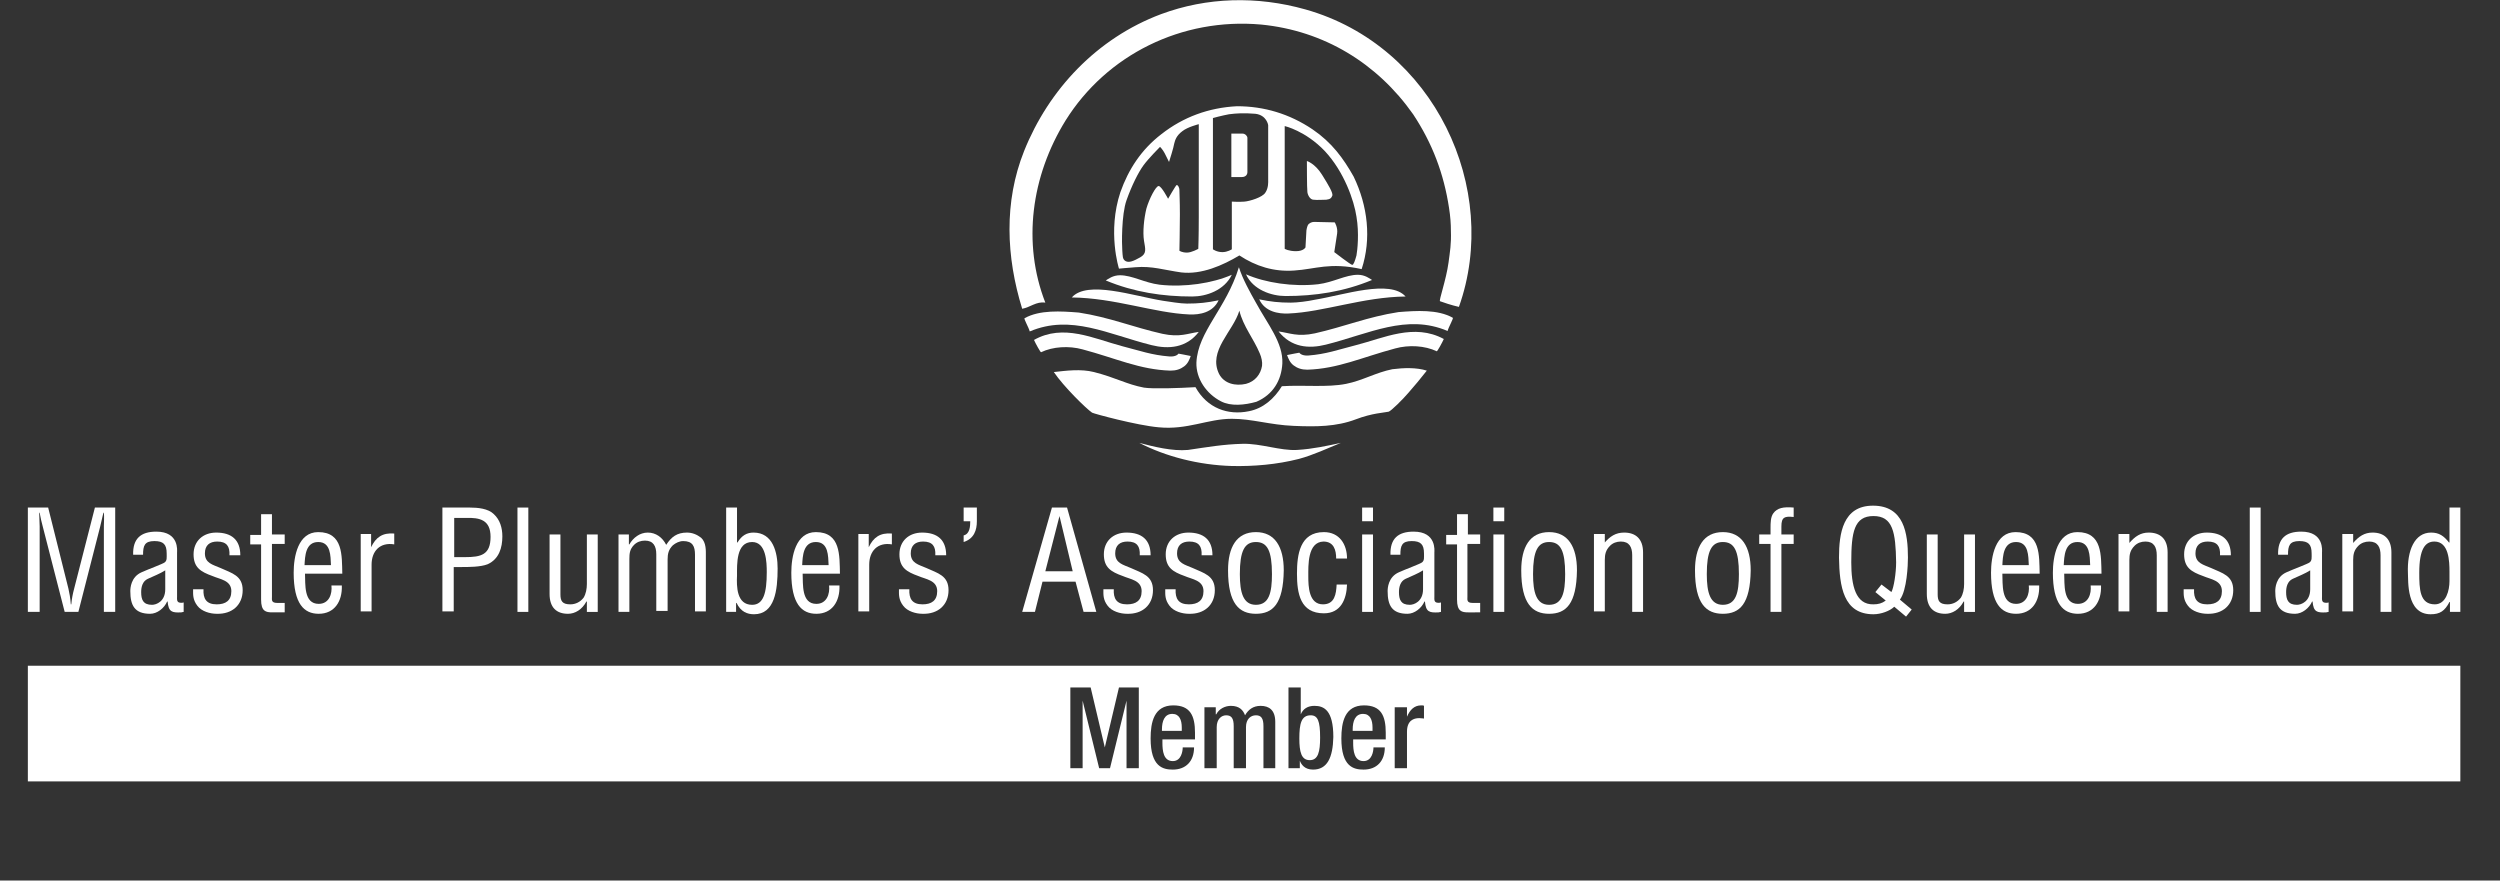
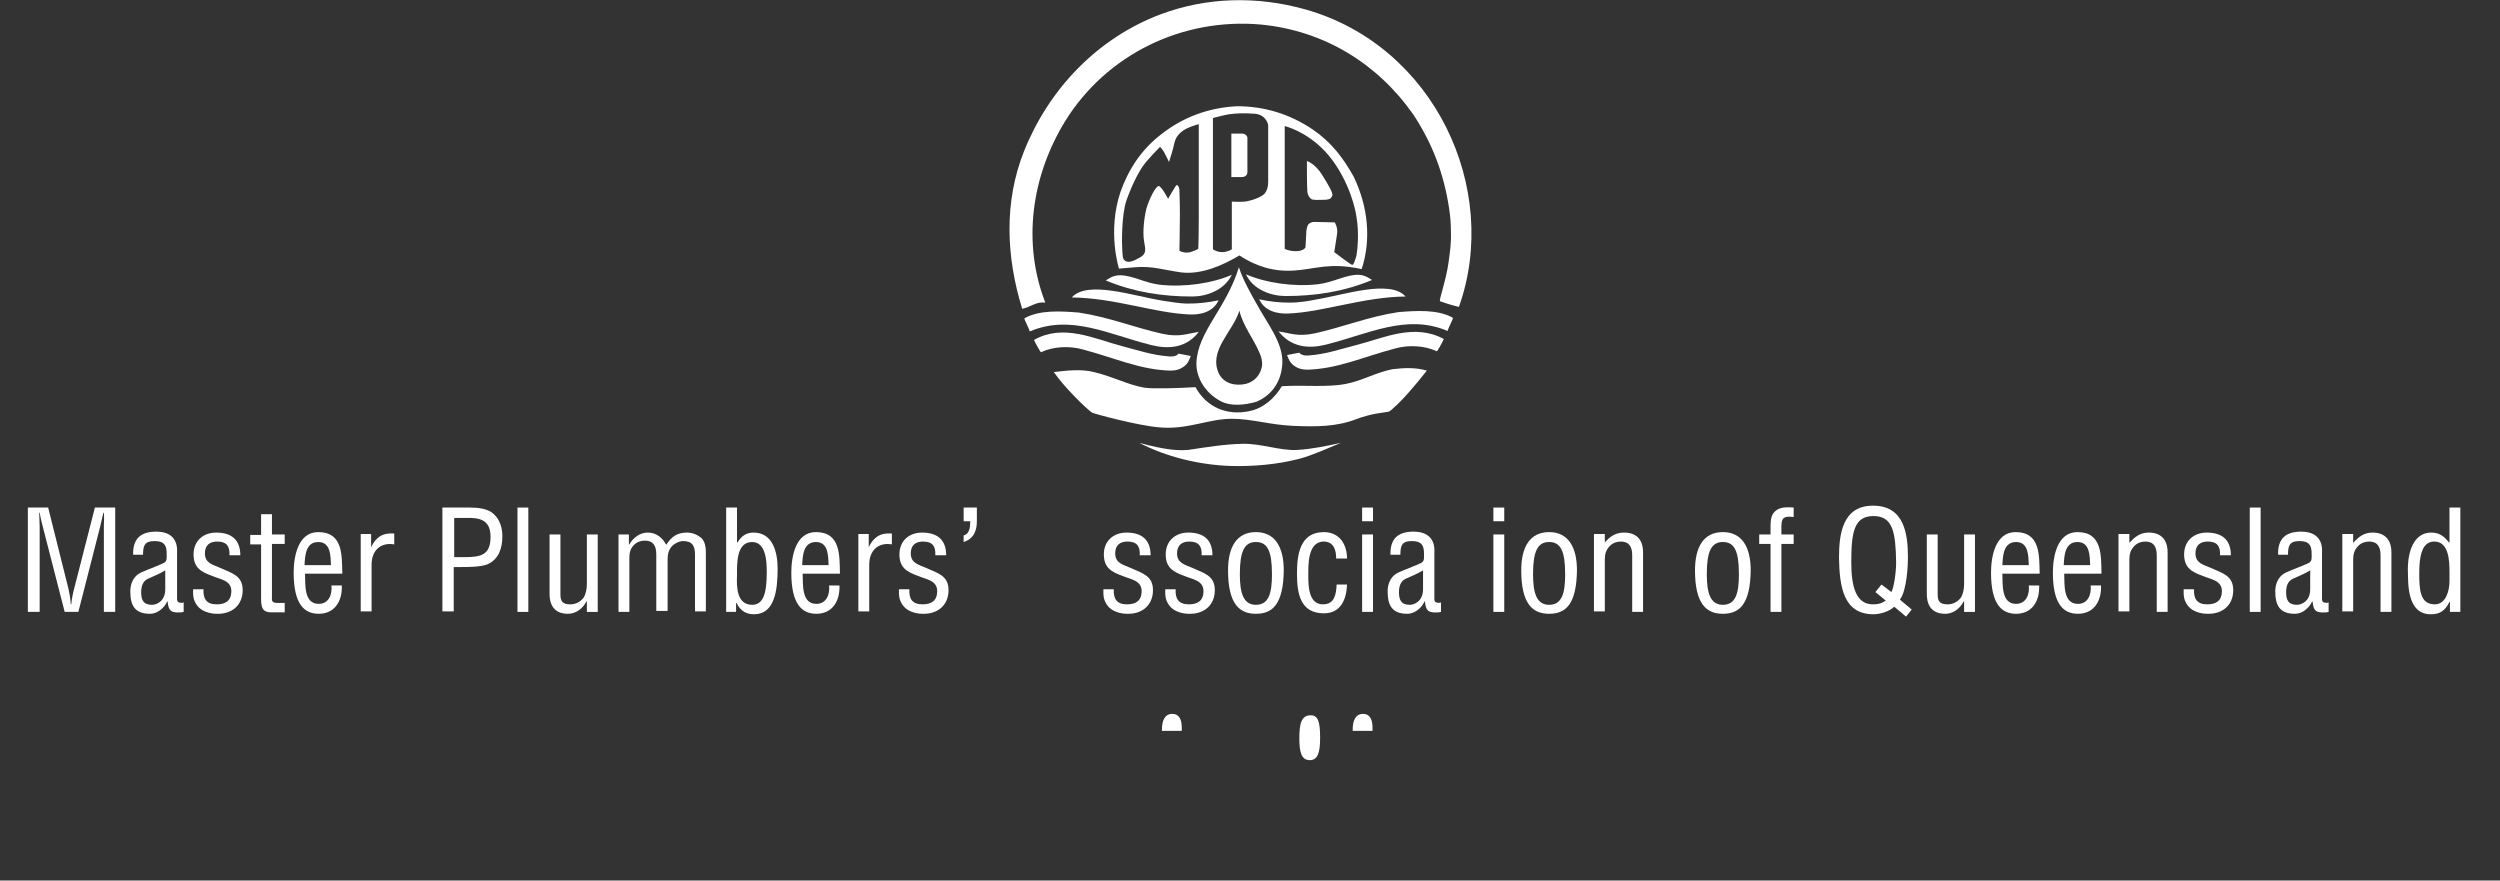
<svg xmlns="http://www.w3.org/2000/svg" version="1.1" id="Layer_1" x="0px" y="0px" viewBox="0 0 529.5 186.5" style="enable-background:new 0 0 529.5 186.5;" xml:space="preserve">
  <rect x="0" y="0" width="529.5" height="186.5" fill="#333333" stroke="none" />
  <style type="text/css">
	.st0{fill:#FFFFFF;}
</style>
  <path class="st0" d="M298.3,83.2c-1.1,1.3-3.7,3.9-4.2,4c-0.9,0.2-3.5,0.3-6.9,1.6c-4.2,1.6-8.5,1.6-13.2,1.4  c-5-0.2-8.8-1.5-13.1-1.5c-5.1,0-9.4,2.4-15.5,1.8c-4.6-0.4-13.8-2.9-14.1-3.1c-1.3-0.9-6-5.5-8.1-8.6c2.7-0.3,5.7-0.7,8.5,0  c4.7,1.2,6.9,2.6,10.6,3.3c1.9,0.3,7.6,0.1,10.9-0.1c2.5,4.5,6.9,6,11.3,5.1c3.1-0.6,5.4-2.7,7-5.3c4.6-0.3,9.6,0.3,13.6-0.5  c3.5-0.7,6.3-2.4,9.8-3.1c2.4-0.3,5.1-0.4,7.3,0.3C300.8,80.3,299.6,81.7,298.3,83.2" />
  <path class="st0" d="M237.6,73.3c3.9,1,6.3,1.9,10.1,2.2c1.5,0.1,1.9-0.6,1.9-0.6s1.7,0.3,2.6,0.5c-0.3,0.8-0.6,1.6-1.4,2.2  c-0.8,0.6-1.7,0.9-2.9,0.9c-6.5-0.2-11.5-2.6-18.6-4.5c-2.9-0.8-6.3-0.6-8.8,0.6c-0.1,0.1-1.2-1.9-1.5-2.6  C225.2,68.5,231.6,71.7,237.6,73.3" />
  <path class="st0" d="M243.9,73.1c-9.2-2.3-17.1-6.6-25.8-2.9c-0.2-0.8-1.3-2.7-1.1-2.8c3.2-1.8,7.7-1.5,11.5-1.2  c6.5,1,11.5,3.1,17.7,4.5c3.7,0.8,5.4-0.1,7.7-0.4C251.3,73.7,247.5,74,243.9,73.1" />
  <path class="st0" d="M251.4,64.3c2.5,0,4.3-0.2,6.7-0.7c-1.2,2.6-4,3.1-6.2,3c-7.4-0.3-15.8-3.5-24.9-3.6c3.3-3.7,13.1-0.3,19.3,0.7  C247.7,63.9,250,64.3,251.4,64.3" />
  <path class="st0" d="M252.5,62.8c-6.2,0-12.3-0.9-18.3-3.4c0.5-0.3,1.5-1.1,3-1.1c2.6,0,5.2,1.6,8.4,2c5.3,0.6,11.2-0.3,15.3-2.1  C259.3,61.5,255.5,62.8,252.5,62.8" />
  <path class="st0" d="M287.2,73.1c-3.9,1-6.3,1.9-10.1,2.2c-1.5,0.1-1.9-0.6-1.9-0.6s-1.7,0.3-2.6,0.5c0.3,0.8,0.6,1.6,1.4,2.2  c0.8,0.6,1.7,0.9,2.9,0.9c6.5-0.2,11.5-2.6,18.6-4.5c2.9-0.8,6.3-0.6,8.8,0.6c0.1,0.1,1.2-1.9,1.5-2.6  C299.5,68.4,293.1,71.6,287.2,73.1" />
  <path class="st0" d="M280.8,73c9.2-2.3,17.1-6.6,25.8-2.9c0.2-0.8,1.3-2.7,1.1-2.8c-3.2-1.8-7.7-1.5-11.5-1.2  c-6.5,1-11.5,3.1-17.7,4.5c-3.7,0.8-5.4-0.1-7.7-0.4C273.5,73.6,277.2,73.9,280.8,73" />
  <path class="st0" d="M273.4,64.1c-2.5,0-4.3-0.2-6.7-0.7c1.2,2.6,4,3.1,6.2,3c7.4-0.3,15.8-3.5,24.8-3.6c-3.3-3.7-13.1-0.3-19.3,0.7  C277.1,63.8,274.7,64.1,273.4,64.1" />
  <path class="st0" d="M272.3,62.7c6.2,0,12.3-0.9,18.3-3.4c-0.5-0.3-1.5-1.1-3-1.1c-2.6,0-5.2,1.6-8.4,2c-5.3,0.6-11.2-0.3-15.3-2.1  C265.4,61.4,269.3,62.7,272.3,62.7" />
  <path class="st0" d="M260.9,98.7c-7-0.2-14-2-19.6-4.9c3,0.8,7,1.8,10.3,1.5c4.1-0.6,7.5-1.2,11.6-1.3c3.8-0.1,8,1.5,11.5,1.3  c3.4-0.2,6.5-0.9,9.3-1.5c-2.7,1.1-5.9,2.6-8.9,3.4C270.4,98.4,265.5,98.8,260.9,98.7" />
  <path class="st0" d="M266,64.1c-1.3-2.3-2.8-5-3.6-7.5c-2.7,8.8-8.7,13.6-9,20.2c-0.1,3.4,2.1,6.6,5.2,8.2c2.1,1.1,5,0.8,7.5,0.1  c3.5-1.5,5.3-4.5,5.5-8.1C271.8,72.6,268.5,68.7,266,64.1z M267.3,77.5c-0.3,1.8-1.5,3.3-3.4,3.8c-2.2,0.5-4.6,0-5.7-2.1  c-2.4-4.9,3-9,4.3-13.4c0.8,3.3,3,5.9,4.3,9C267.2,75.7,267.4,76.7,267.3,77.5z" />
  <path class="st0" d="M216.9,32c5.2-13,15.4-23.9,29-29c9.7-3.6,20.3-3.9,30.6-1c27.3,7.7,41.4,38,32.5,63c-1.4-0.3-3.5-1-4-1.2  c-0.3-0.1,1.3-4.5,1.8-8.2c0.3-2.3,0.6-3.9,0.5-6.7c0-1.5-0.1-3-0.4-4.9c-1.1-7.2-3.5-13.6-7.6-19.8c-7.6-10.8-18.9-17.7-32.2-19  c-16.8-1.5-32.7,6.4-41.4,20.3c-7.3,11.8-9.2,26-4.3,38.6c-1.9-0.3-3.2,1-4.9,1.3C213.1,54.4,212.6,42.8,216.9,32" />
  <path class="st0" d="M260.8,28.3v9.2h2.2c1,0,1.2-0.7,1.2-1v-7.3c0-0.4-0.5-0.9-1-0.9C262.7,28.3,260.8,28.3,260.8,28.3" />
  <path class="st0" d="M287.3,54.1c-0.3,1.1-0.6,2-0.9,2c-0.3,0-3.8-2.7-3.8-2.7s0.5-3.2,0.6-3.9c0.2-1.3-0.5-2.4-0.5-2.4  s-3.9-0.1-4.4-0.1c-0.5,0-1.1,0.3-1.3,0.7c-0.2,0.4-0.3,1.1-0.3,1.1l-0.2,3.6c0,0-0.4,0.8-2,0.8c-1.6,0-2.4-0.5-2.4-0.5V26.7  c0,0,4.4,1,8.5,5.3c4.1,4.4,6.2,10.5,6.7,13.9C287.9,49.4,287.5,53,287.3,54.1 M268,40.8c-0.6,1-3.3,1.8-4.4,1.9  c-1.1,0.1-2.7,0-2.7,0v10.1c0,0-0.9,0.6-2,0.6c-1.2,0-2-0.6-2-0.6V25c0,0,1.8-0.5,3.4-0.8c1.6-0.2,3.1-0.3,5.6-0.1  c2.4,0.3,2.7,2.4,2.7,2.4v11.7C268.6,38.4,268.7,39.8,268,40.8 M253.9,46c0,4.2-0.1,6.7-0.1,6.7s-1.4,0.8-2.4,0.8  c-1.1,0-1.6-0.4-1.6-0.4s0.1-4.8,0.1-7.7c0-2.9-0.1-4.4-0.1-5.1c0-0.7-0.4-1.2-0.6-1.1c-0.2,0.1-1.8,2.9-1.8,2.9s-1.4-2.7-2-2.7  c-0.6,0-2,2.7-2.6,4.8c-0.5,2.1-0.8,4.9-0.5,6.8c0.3,1.8,0.6,2.7-0.8,3.5c-1.4,0.8-2.4,1.2-3.1,0.8c-0.7-0.4-0.6-1.1-0.7-2.3  c-0.1-1.2-0.2-7.5,0.9-10.6c1.1-3.1,2.5-5.9,3.6-7.4c1.1-1.5,3.5-3.9,3.5-3.9s0.6,0.6,1,1.4c0.4,0.8,0.9,1.8,0.9,1.8s1-3.1,1.1-3.9  c0.2-0.8,0.5-1.7,1.7-2.6c1.1-0.9,3.5-1.5,3.5-1.5V46z M286.7,37.4c-2.2-3.9-4.6-7.2-8.7-10c-4.9-3.3-10.3-4.9-16-4.9  c-6,0.3-11.4,2.3-16,5.9c-4.3,3.3-7,7.5-8.7,12.3c-2.8,8.4-0.3,16.2-0.3,16.2s2-0.2,3.5-0.3c3.5-0.3,6.1,0.6,9.7,1.1  c4.3,0.5,8.8-1.5,12.3-3.6c3.5,2.3,7.3,3.5,11.6,3.2c4.6-0.3,7.5-1.8,14.3-0.3C290.5,50.6,289.7,43.6,286.7,37.4" />
  <path class="st0" d="M276.8,34.1c0,0,1.7,0.5,3.2,2.9c1.5,2.4,2.3,3.8,2.2,4.4c-0.2,0.5-0.4,0.8-1.3,0.9c-0.9,0-1.9,0.1-2.7,0  c-0.8,0-1.3-1.2-1.3-1.7C276.8,40,276.8,34.1,276.8,34.1" />
  <path class="st0" d="M20.1,107.5h4.3v22.1h-2.4v-18.2c0-0.9,0.1-1.9,0-2.8h-0.1c-0.3,1.3-0.5,2.1-0.7,3l-4.6,18h-2.9L9,111.3  c-0.2-0.8-0.4-1.5-0.6-2.7H8.3c0,0.9,0.1,1.9,0.1,2.9v18.1H5.9v-22.1h4.3l4.3,17.2c0.2,0.9,0.4,1.9,0.5,3.3h0.1  c0.1-1.1,0.3-2.2,0.6-3.3L20.1,107.5z" />
  <path class="st0" d="M35,120.8c-1.1,0.7-2.4,1.2-3.7,1.8c-1.1,0.5-1.4,1.7-1.4,2.8c0,1.6,0.4,2.7,2.3,2.7c0.9,0,2.8-0.7,2.8-3.3  V120.8z M38.9,129.6c-0.2,0-0.4,0.1-0.5,0.1c-2,0.1-2.7-0.1-2.9-2.3h-0.1c-0.6,1.4-2.1,2.6-3.6,2.6c-3.3,0-4.2-1.8-4.2-4.8  c0-0.6,0.1-3,2.4-4c1.3-0.6,4.6-1.8,4.9-2.1c0.5-0.4,0.4-1,0.4-1.9c0-1.9-0.7-2.6-2.6-2.6c-2.1,0-2.4,1-2.4,2.9h-2.1  c-0.1-3.4,1.6-4.9,4.9-4.9c4.9,0,4.4,4.1,4.4,4.4v9.4c0,0.4-0.1,1,0.4,1.2c0.3,0.1,0.7,0.1,1,0V129.6z" />
  <path class="st0" d="M48.6,117.6c0.1-1.9-0.6-2.9-2.6-2.9c-1.6,0-2.6,0.8-2.6,2.5c0,2.1,1.7,2.4,3.3,3.1c2.4,1.1,4.7,1.6,4.7,4.7  c0,3.1-2.2,5.1-5.5,5c-1.4,0-3.2-0.5-4.1-1.7c-1-1.3-0.9-2.4-0.9-3.5h2.2c-0.1,2,0.6,3.2,2.8,3.2c1.9,0,3.1-0.8,3.1-2.8  c0-2.3-2.4-2.5-4-3.2c-2.5-0.9-4-1.8-4-4.6c0-2.8,2-4.6,4.8-4.6c3.2,0,5.1,1.5,5.1,4.8H48.6z" />
  <path class="st0" d="M57.6,113.2h2.7v2h-2.7v11.2c0,0.6-0.2,1.3,1.1,1.3h1.6v2h-2.6c-1.4,0-2.4-0.2-2.4-2.7v-11.7H53v-2h2.3v-4.4  h2.3V113.2z" />
  <path class="st0" d="M70.1,119.7c-0.1-1.9,0-4.9-2.7-4.9s-2.8,3-2.9,4.9H70.1z M72.4,124.1c0.1,3.2-1.5,5.9-4.9,5.9  c-3.1,0-5.3-2.1-5.3-8.7c0-3.4,0.9-8.6,5.2-8.6c5.3,0,5,5,5.1,8.8h-7.9c0.1,2.2-0.3,6.4,2.9,6.4c2.2,0,2.9-2.1,2.7-3.9H72.4z" />
  <path class="st0" d="M78.6,115.9L78.6,115.9c1-2.1,2.4-3.1,4.9-2.9v2.3c-3-0.5-4.8,1.4-4.8,4.3v9.9h-2.3v-16.4h2.2V115.9z" />
  <path class="st0" d="M96.1,118h2.4c3.4,0,5.4-0.5,5.4-4.3c0-3.6-2.3-4.1-5.2-4h-2.5V118z M93.7,129.6v-22.1h5.8  c1.7,0,3.9,0.2,5.1,1.4c1.3,1.2,1.8,2.9,1.8,4.7c0,2.4-0.7,4.8-3.1,5.9c-1.5,0.6-4,0.6-5.7,0.6h-1.5v9.4H93.7z" />
  <rect x="109.6" y="107.5" class="st0" width="2.3" height="22.1" />
  <g>
    <path class="st0" d="M124.2,127.4L124.2,127.4c-0.9,1.7-2.4,2.6-3.9,2.6c-2.4,0-3.9-1.3-3.9-4.2v-12.6h2.3v12.7   c0,1.4,0.4,2.1,2.1,2.1c1.1,0,2.1-0.5,2.8-1.4c0.5-0.8,0.7-1.9,0.7-2.9v-10.5h2.3v16.4h-2.3V127.4z" />
    <path class="st0" d="M133.3,129.6H131v-16.4h2.2v2.1h0.1c0.8-1.4,2.2-2.5,3.9-2.5c1.7,0,3.1,1,3.9,2.6c1.1-1.7,2.3-2.6,4.4-2.6   c1.1,0,2.1,0.4,3,1.1c1.1,1,1,2.8,1,3.8v11.8h-2.3v-12c0-1.8-0.5-2.9-2.5-2.9c-0.8,0-1.6,0.4-2.2,0.9c-0.9,0.9-1.1,1.8-1.1,3v10.9   H139v-12c0-1.7-0.6-2.9-2.4-2.9c-0.9,0-1.7,0.3-2.3,0.9c-0.9,0.9-1,1.8-1,3V129.6z" />
    <path class="st0" d="M159.3,128.1c2.4,0,3.1-2.5,3.1-6.9c0-2.1-0.1-6.4-3.1-6.4c-3.4,0-3.2,4.7-3.2,7.1   C156,124.2,156,128.1,159.3,128.1 M155.9,129.6h-2.1v-22.1h2.3v7.4h0.1c0.9-1.5,2-2.1,3.4-2.1c4.1,0,5.1,4.2,5.1,7.6   c0,4.6-0.6,9.7-5,9.7c-1.4,0-2.8-0.5-3.7-2.4h-0.1V129.6z" />
    <path class="st0" d="M175.5,119.7c-0.1-1.9,0-4.9-2.7-4.9c-2.7,0-2.8,3-2.9,4.9H175.5z M177.8,124.1c0.1,3.2-1.5,5.9-4.9,5.9   c-3.1,0-5.3-2.1-5.3-8.7c0-3.4,0.9-8.6,5.2-8.6c5.3,0,5,5,5.1,8.8H170c0.1,2.2-0.3,6.4,2.9,6.4c2.2,0,2.9-2.1,2.7-3.9H177.8z" />
    <path class="st0" d="M184,115.9L184,115.9c1-2.1,2.4-3.1,4.9-2.9v2.3c-3-0.5-4.8,1.4-4.8,4.3v9.9h-2.3v-16.4h2.2V115.9z" />
    <path class="st0" d="M198.1,117.6c0.1-1.9-0.6-2.9-2.6-2.9c-1.6,0-2.6,0.8-2.6,2.5c0,2.1,1.7,2.4,3.3,3.1c2.4,1.1,4.7,1.6,4.7,4.7   c0,3.1-2.2,5.1-5.5,5c-1.4,0-3.2-0.5-4.1-1.7c-1-1.3-0.9-2.4-0.9-3.5h2.2c-0.1,2,0.6,3.2,2.8,3.2c1.9,0,3.1-0.8,3.1-2.8   c0-2.3-2.4-2.5-4-3.2c-2.5-0.9-4-1.8-4-4.6c0-2.8,2-4.6,4.8-4.6c3.2,0,5.1,1.5,5.1,4.8H198.1z" />
    <path class="st0" d="M204.1,113.4c1.3-0.3,1.4-1.9,1.4-3h-1.4v-2.9h2.8v2.9c0,1.9-0.6,3.7-2.8,4.4V113.4z" />
  </g>
-   <path class="st0" d="M224.4,109.3L224.4,109.3l-3,11.7h5.8L224.4,109.3z M222.8,107.5h3.2l6.2,22.1h-2.7l-1.7-6.4h-7l-1.6,6.4h-2.7  L222.8,107.5z" />
  <g>
    <path class="st0" d="M241.4,117.6c0.1-1.9-0.6-2.9-2.6-2.9c-1.6,0-2.6,0.8-2.6,2.5c0,2.1,1.7,2.4,3.3,3.1c2.4,1.1,4.7,1.6,4.7,4.7   c0,3.1-2.2,5.1-5.5,5c-1.4,0-3.2-0.5-4.1-1.7c-1-1.3-0.9-2.4-0.9-3.5h2.2c-0.1,2,0.6,3.2,2.8,3.2c1.9,0,3.1-0.8,3.1-2.8   c0-2.3-2.4-2.5-4-3.2c-2.5-0.9-4-1.8-4-4.6c0-2.8,2-4.6,4.8-4.6c3.2,0,5.1,1.5,5.1,4.8H241.4z" />
    <path class="st0" d="M254.5,117.6c0.1-1.9-0.6-2.9-2.6-2.9c-1.6,0-2.6,0.8-2.6,2.5c0,2.1,1.7,2.4,3.3,3.1c2.4,1.1,4.7,1.6,4.7,4.7   c0,3.1-2.2,5.1-5.5,5c-1.4,0-3.2-0.5-4.1-1.7c-1-1.3-0.9-2.4-0.9-3.5h2.2c-0.1,2,0.6,3.2,2.8,3.2c1.9,0,3.1-0.8,3.1-2.8   c0-2.3-2.4-2.5-4-3.2c-2.5-0.9-4-1.8-4-4.6c0-2.8,2-4.6,4.8-4.6c3.2,0,5.1,1.5,5.1,4.8H254.5z" />
    <path class="st0" d="M266,114.8c-2.4,0-3.4,1.9-3.4,6.8c0,3.9,0.7,6.5,3.4,6.5c2.8,0,3.4-2.6,3.4-6.5   C269.4,116.6,268.4,114.8,266,114.8 M266,130c-3.5,0-5.9-2.1-5.9-9.2c0-4.9,1.8-8.1,5.9-8.1c4,0,5.9,3.1,5.9,8.1   C271.8,127.9,269.6,130,266,130" />
    <path class="st0" d="M277.1,122.1c0,2.1,0.1,5.9,3.1,5.9c2.5,0,2.8-2.2,2.9-4.2h2.2c-0.1,3.1-1.3,6.1-4.9,6.1c-5,0-5.7-4.2-5.7-8.4   c0-4,0.6-8.8,5.7-8.8c3.3,0,4.9,2.6,4.9,5.6H283c0-1.8-0.5-3.6-2.7-3.6C276.9,114.8,277.1,119.8,277.1,122.1" />
  </g>
  <path class="st0" d="M288.5,113.2h2.3v16.4h-2.3V113.2z M288.5,107.5h2.3v2.9h-2.3V107.5z" />
  <g>
    <path class="st0" d="M301.4,120.8c-1.1,0.7-2.4,1.2-3.7,1.8c-1.1,0.5-1.4,1.7-1.4,2.8c0,1.6,0.4,2.7,2.3,2.7c0.9,0,2.8-0.7,2.8-3.3   V120.8z M305.2,129.6c-0.2,0-0.4,0.1-0.5,0.1c-2,0.1-2.7-0.1-2.9-2.3h-0.1c-0.6,1.4-2.1,2.6-3.6,2.6c-3.3,0-4.2-1.8-4.2-4.8   c0-0.6,0.1-3,2.4-4c1.3-0.6,4.6-1.8,4.9-2.1c0.5-0.4,0.4-1,0.4-1.9c0-1.9-0.7-2.6-2.6-2.6c-2.1,0-2.4,1-2.4,2.9h-2.1   c-0.1-3.4,1.6-4.9,4.9-4.9c4.9,0,4.4,4.1,4.4,4.4v9.4c0,0.4-0.1,1,0.4,1.2c0.3,0.1,0.7,0.1,1,0V129.6z" />
-     <path class="st0" d="M310.8,113.2h2.7v2h-2.7v11.2c0,0.6-0.2,1.3,1.1,1.3h1.6v2H311c-1.4,0-2.4-0.2-2.4-2.7v-11.7h-2.3v-2h2.3v-4.4   h2.3V113.2z" />
  </g>
  <path class="st0" d="M316.3,113.2h2.3v16.4h-2.3V113.2z M316.3,107.5h2.3v2.9h-2.3V107.5z" />
  <g>
    <path class="st0" d="M328.1,114.8c-2.4,0-3.4,1.9-3.4,6.8c0,3.9,0.7,6.5,3.4,6.5c2.8,0,3.4-2.6,3.4-6.5   C331.5,116.6,330.5,114.8,328.1,114.8 M328.1,130c-3.5,0-5.9-2.1-5.9-9.2c0-4.9,1.8-8.1,5.9-8.1c4,0,5.9,3.1,5.9,8.1   C333.9,127.9,331.7,130,328.1,130" />
    <path class="st0" d="M339.8,115L339.8,115c1.2-1.4,2.4-2.2,4.2-2.2c2.4,0,4,1.3,4,4.2v12.6h-2.3v-12c0-1.7-0.6-2.9-2.4-2.9   c-0.9,0-1.7,0.3-2.3,0.9c-0.9,0.9-1.1,1.8-1.1,3v10.9h-2.3v-16.4h2.3V115z" />
    <path class="st0" d="M364.9,114.8c-2.4,0-3.4,1.9-3.4,6.8c0,3.9,0.7,6.5,3.4,6.5c2.8,0,3.4-2.6,3.4-6.5   C368.3,116.6,367.3,114.8,364.9,114.8 M364.9,130c-3.5,0-5.9-2.1-5.9-9.2c0-4.9,1.8-8.1,5.9-8.1c4,0,5.9,3.1,5.9,8.1   C370.7,127.9,368.5,130,364.9,130" />
    <path class="st0" d="M375,115.2h-2.4v-2h2.4v-1.4c0-1,0-2.3,0.6-3.1c0.8-1.1,2.1-1.4,4.3-1.2v2c-1.9-0.2-2.6,0-2.6,2v1.7h2.6v2   h-2.6v14.4H375V115.2z" />
    <path class="st0" d="M397.2,125.4l1.3-1.6l2.1,1.6c0.5-0.9,1-4,1-6.3c-0.1-6.4-0.7-9.8-4.8-9.8c-4.1,0-4.7,3.4-4.7,9.8   c0,4.9,0.9,9,4.7,8.9c1,0,1.8-0.2,2.6-0.8L397.2,125.4z M404.9,129.1l-1.2,1.5l-2.5-2.1c-0.9,0.9-2.8,1.6-4.4,1.6   c-6.4,0-7.2-5.9-7.3-12c0-5.1,0.8-11,7.2-11c6.6,0,7.4,5.9,7.4,11c0,1.5-0.2,6.9-1.7,8.9L404.9,129.1z" />
    <path class="st0" d="M415.9,127.4L415.9,127.4c-0.9,1.7-2.4,2.6-3.9,2.6c-2.4,0-3.9-1.3-3.9-4.2v-12.6h2.3v12.7   c0,1.4,0.4,2.1,2.1,2.1c1.1,0,2.1-0.5,2.8-1.4c0.5-0.8,0.7-1.9,0.7-2.9v-10.5h2.3v16.4h-2.3V127.4z" />
    <path class="st0" d="M429.7,119.7c-0.1-1.9,0-4.9-2.7-4.9c-2.7,0-2.8,3-2.9,4.9H429.7z M431.9,124.1c0.1,3.2-1.5,5.9-4.9,5.9   c-3.1,0-5.3-2.1-5.3-8.7c0-3.4,0.9-8.6,5.2-8.6c5.3,0,5,5,5.1,8.8h-7.9c0.1,2.2-0.3,6.4,2.9,6.4c2.2,0,2.9-2.1,2.7-3.9H431.9z" />
    <path class="st0" d="M442.7,119.7c-0.1-1.9,0-4.9-2.7-4.9c-2.7,0-2.8,3-2.9,4.9H442.7z M445,124.1c0.1,3.2-1.5,5.9-4.9,5.9   c-3.1,0-5.3-2.1-5.3-8.7c0-3.4,0.9-8.6,5.2-8.6c5.3,0,5,5,5.1,8.8h-7.9c0.1,2.2-0.3,6.4,2.9,6.4c2.2,0,2.9-2.1,2.7-3.9H445z" />
    <path class="st0" d="M451,115L451,115c1.2-1.4,2.4-2.2,4.1-2.2c2.4,0,4,1.3,4,4.2v12.6h-2.3v-12c0-1.7-0.6-2.9-2.4-2.9   c-0.9,0-1.7,0.3-2.3,0.9c-0.9,0.9-1.1,1.8-1.1,3v10.9h-2.3v-16.4h2.3V115z" />
    <path class="st0" d="M470.2,117.6c0.1-1.9-0.6-2.9-2.6-2.9c-1.6,0-2.6,0.8-2.6,2.5c0,2.1,1.7,2.4,3.3,3.1c2.4,1.1,4.7,1.6,4.7,4.7   c0,3.1-2.2,5.1-5.5,5c-1.4,0-3.2-0.5-4.1-1.7c-1-1.3-0.9-2.4-0.9-3.5h2.2c-0.1,2,0.6,3.2,2.8,3.2c1.9,0,3.1-0.8,3.1-2.8   c0-2.3-2.4-2.5-4-3.2c-2.5-0.9-4-1.8-4-4.6c0-2.8,2-4.6,4.8-4.6c3.2,0,5.1,1.5,5.1,4.8H470.2z" />
  </g>
  <rect x="476.5" y="107.5" class="st0" width="2.3" height="22.1" />
  <g>
    <path class="st0" d="M489.3,120.8c-1.1,0.7-2.4,1.2-3.7,1.8c-1.1,0.5-1.4,1.7-1.4,2.8c0,1.6,0.4,2.7,2.3,2.7c0.9,0,2.8-0.7,2.8-3.3   V120.8z M493.2,129.6c-0.2,0-0.4,0.1-0.5,0.1c-2,0.1-2.7-0.1-2.9-2.3h-0.1c-0.6,1.4-2.1,2.6-3.6,2.6c-3.3,0-4.2-1.8-4.2-4.8   c0-0.6,0.1-3,2.4-4c1.3-0.6,4.6-1.8,4.9-2.1c0.5-0.4,0.4-1,0.4-1.9c0-1.9-0.7-2.6-2.6-2.6c-2.1,0-2.4,1-2.4,2.9h-2.1   c-0.1-3.4,1.6-4.9,4.9-4.9c4.9,0,4.4,4.1,4.4,4.4v9.4c0,0.4-0.1,1,0.4,1.2c0.3,0.1,0.7,0.1,1,0V129.6z" />
    <path class="st0" d="M498.4,115L498.4,115c1.2-1.4,2.4-2.2,4.1-2.2c2.4,0,4,1.3,4,4.2v12.6h-2.3v-12c0-1.7-0.6-2.9-2.4-2.9   c-0.9,0-1.7,0.3-2.3,0.9c-0.9,0.9-1.1,1.8-1.1,3v10.9h-2.3v-16.4h2.3V115z" />
    <path class="st0" d="M518.8,121.1c0-2.2-0.1-6.4-3.2-6.4c-1.9,0-3.2,1.5-3.2,6.6c0,3.5,0.1,6.7,3.3,6.7c2.4,0,3.1-3,3.1-4.9V121.1z    M518.8,107.5h2.3v22.1h-2.2v-2.1h-0.1c-1,1.9-2,2.6-4,2.6c-5.2,0-4.7-7.2-4.8-8.7c-0.2-4.8,1.4-8.6,4.9-8.6c1.7,0,2.7,0.7,3.8,2.1   h0.1V107.5z" />
  </g>
  <g>
    <path class="st0" d="M248.3,151.2c-1.7,0-2.2,1.6-2.2,3.3v0.3h4.2v-0.7C250.3,152.5,249.8,151.2,248.3,151.2z" />
    <path class="st0" d="M288.7,151.2c-1.7,0-2.2,1.6-2.2,3.3v0.3h4.2v-0.7C290.7,152.5,290.2,151.2,288.7,151.2z" />
    <path class="st0" d="M277.6,151.5c-2,0-2.4,1.8-2.4,4.9c0,2.8,0.4,4.6,2.2,4.6c1.8,0,2.2-1.8,2.2-4.8   C279.6,152.7,279.1,151.5,277.6,151.5z" />
-     <path class="st0" d="M5.9,141v24.5h515.2V141H5.9z M241.2,162.7h-2.6v-14.3h0l-3.5,14.3h-2.3l-3.5-14.3h0v14.3h-2.6v-17.1h4.3   l3,12.7h0l3-12.7h4.2V162.7z M252.9,156.6h-6.7v0.7c0,1.7,0.2,3.9,2.2,3.9c1.8,0,2.1-2.1,2.1-2.9h2.4c0,2.9-1.7,4.7-4.5,4.7   c-2.1,0-4.7-0.6-4.7-6.6c0-3.4,0.7-7,4.8-7c3.6,0,4.6,2.2,4.6,5.8V156.6z M270.2,162.7h-2.6v-8.9c0-1.7-0.5-2.3-1.6-2.3   c-1.1,0-2.1,0.8-2.1,2.5v8.7h-2.6v-8.9c0-1.7-0.5-2.3-1.6-2.3c-1,0-2,0.8-2,2.5v8.7h-2.6v-12.9h2.4v1.5h0.1   c0.6-1.2,1.9-1.8,3.1-1.8c1.8,0,2.6,0.9,3,2c0.7-1.2,1.7-2,3.3-2c1.8,0,3.1,0.9,3.1,3.4V162.7z M278.1,163c-1.8,0-2.5-1.1-2.8-1.9   h0v1.6h-2.4v-17.1h2.6v5.7h0c0.5-1.2,1.5-1.8,2.9-1.8c2,0,4,0.9,4,6.6C282.3,160.5,281.1,163,278.1,163z M293.3,156.6h-6.7v0.7   c0,1.7,0.2,3.9,2.2,3.9c1.8,0,2.1-2.1,2.1-2.9h2.4c0,2.9-1.7,4.7-4.5,4.7c-2.1,0-4.7-0.6-4.7-6.6c0-3.4,0.7-7,4.8-7   c3.6,0,4.6,2.2,4.6,5.8V156.6z M301.7,152.2c-0.2,0-0.6-0.1-1.1-0.1c-1.2,0-2.6,0.5-2.6,2.9v7.7h-2.6v-12.9h2.6v2h0   c0.6-1.4,1.5-2.4,3-2.4c0.3,0,0.5,0,0.6,0.1V152.2z" />
  </g>
</svg>